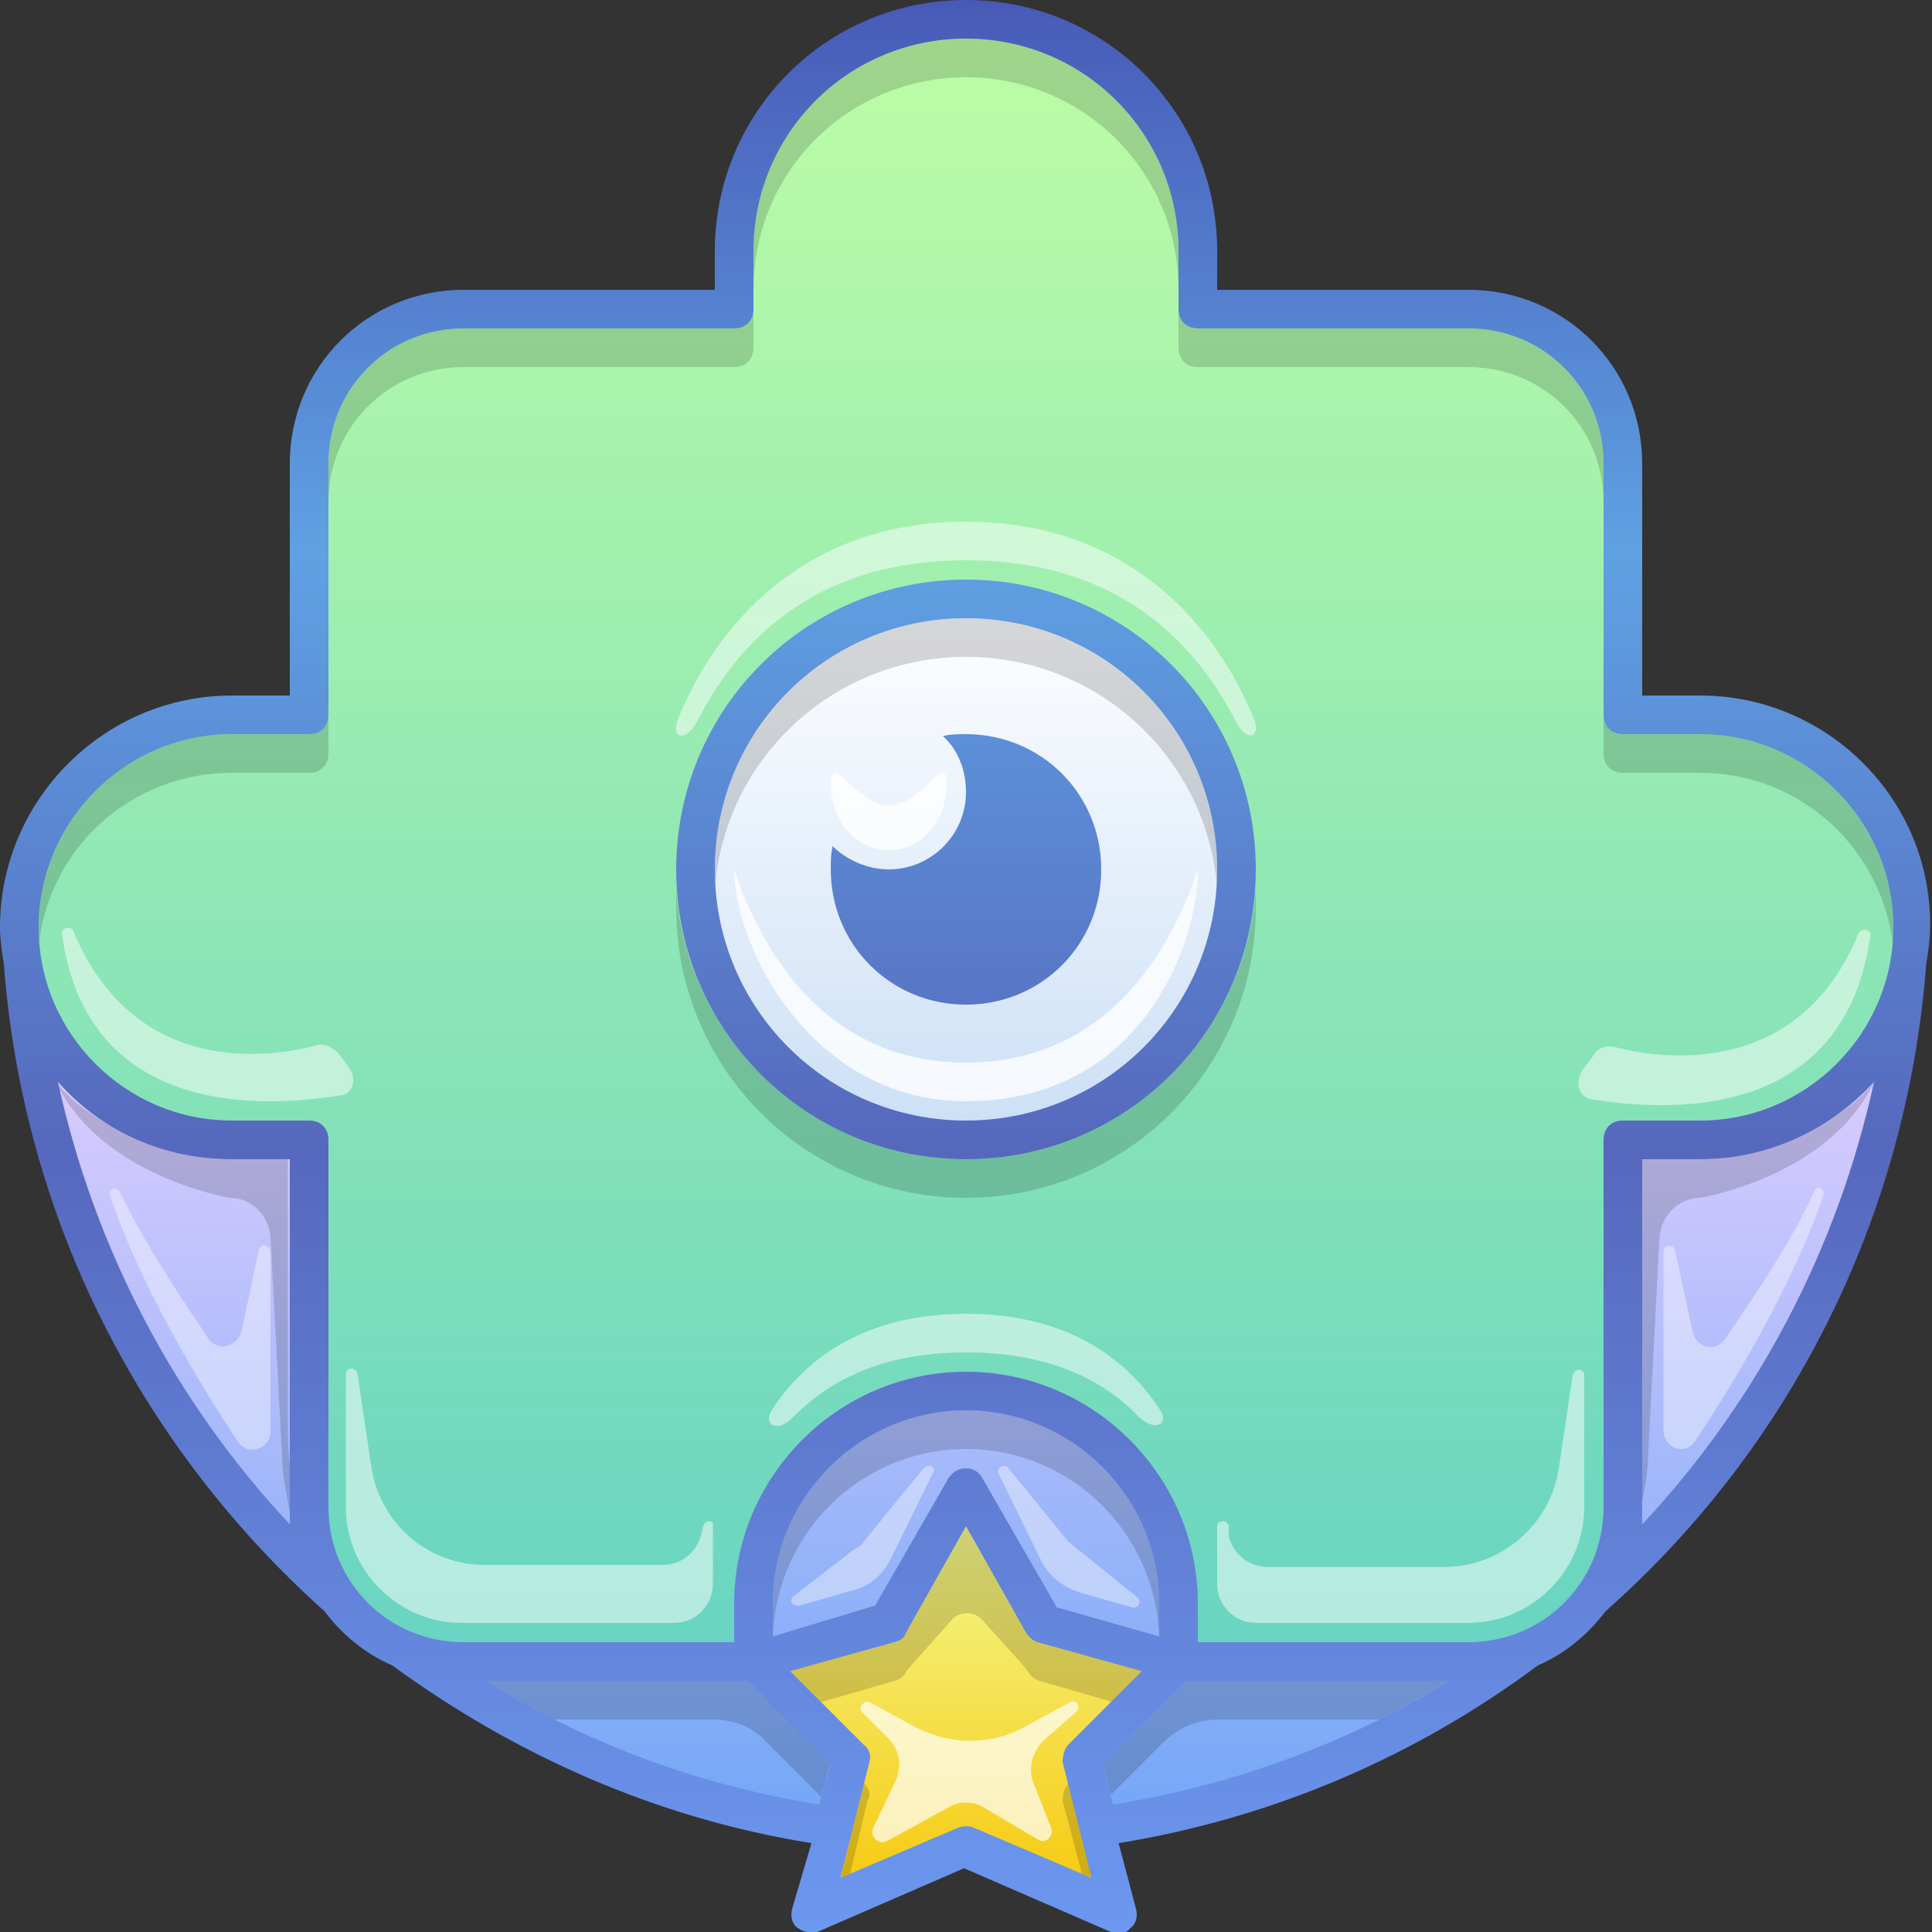
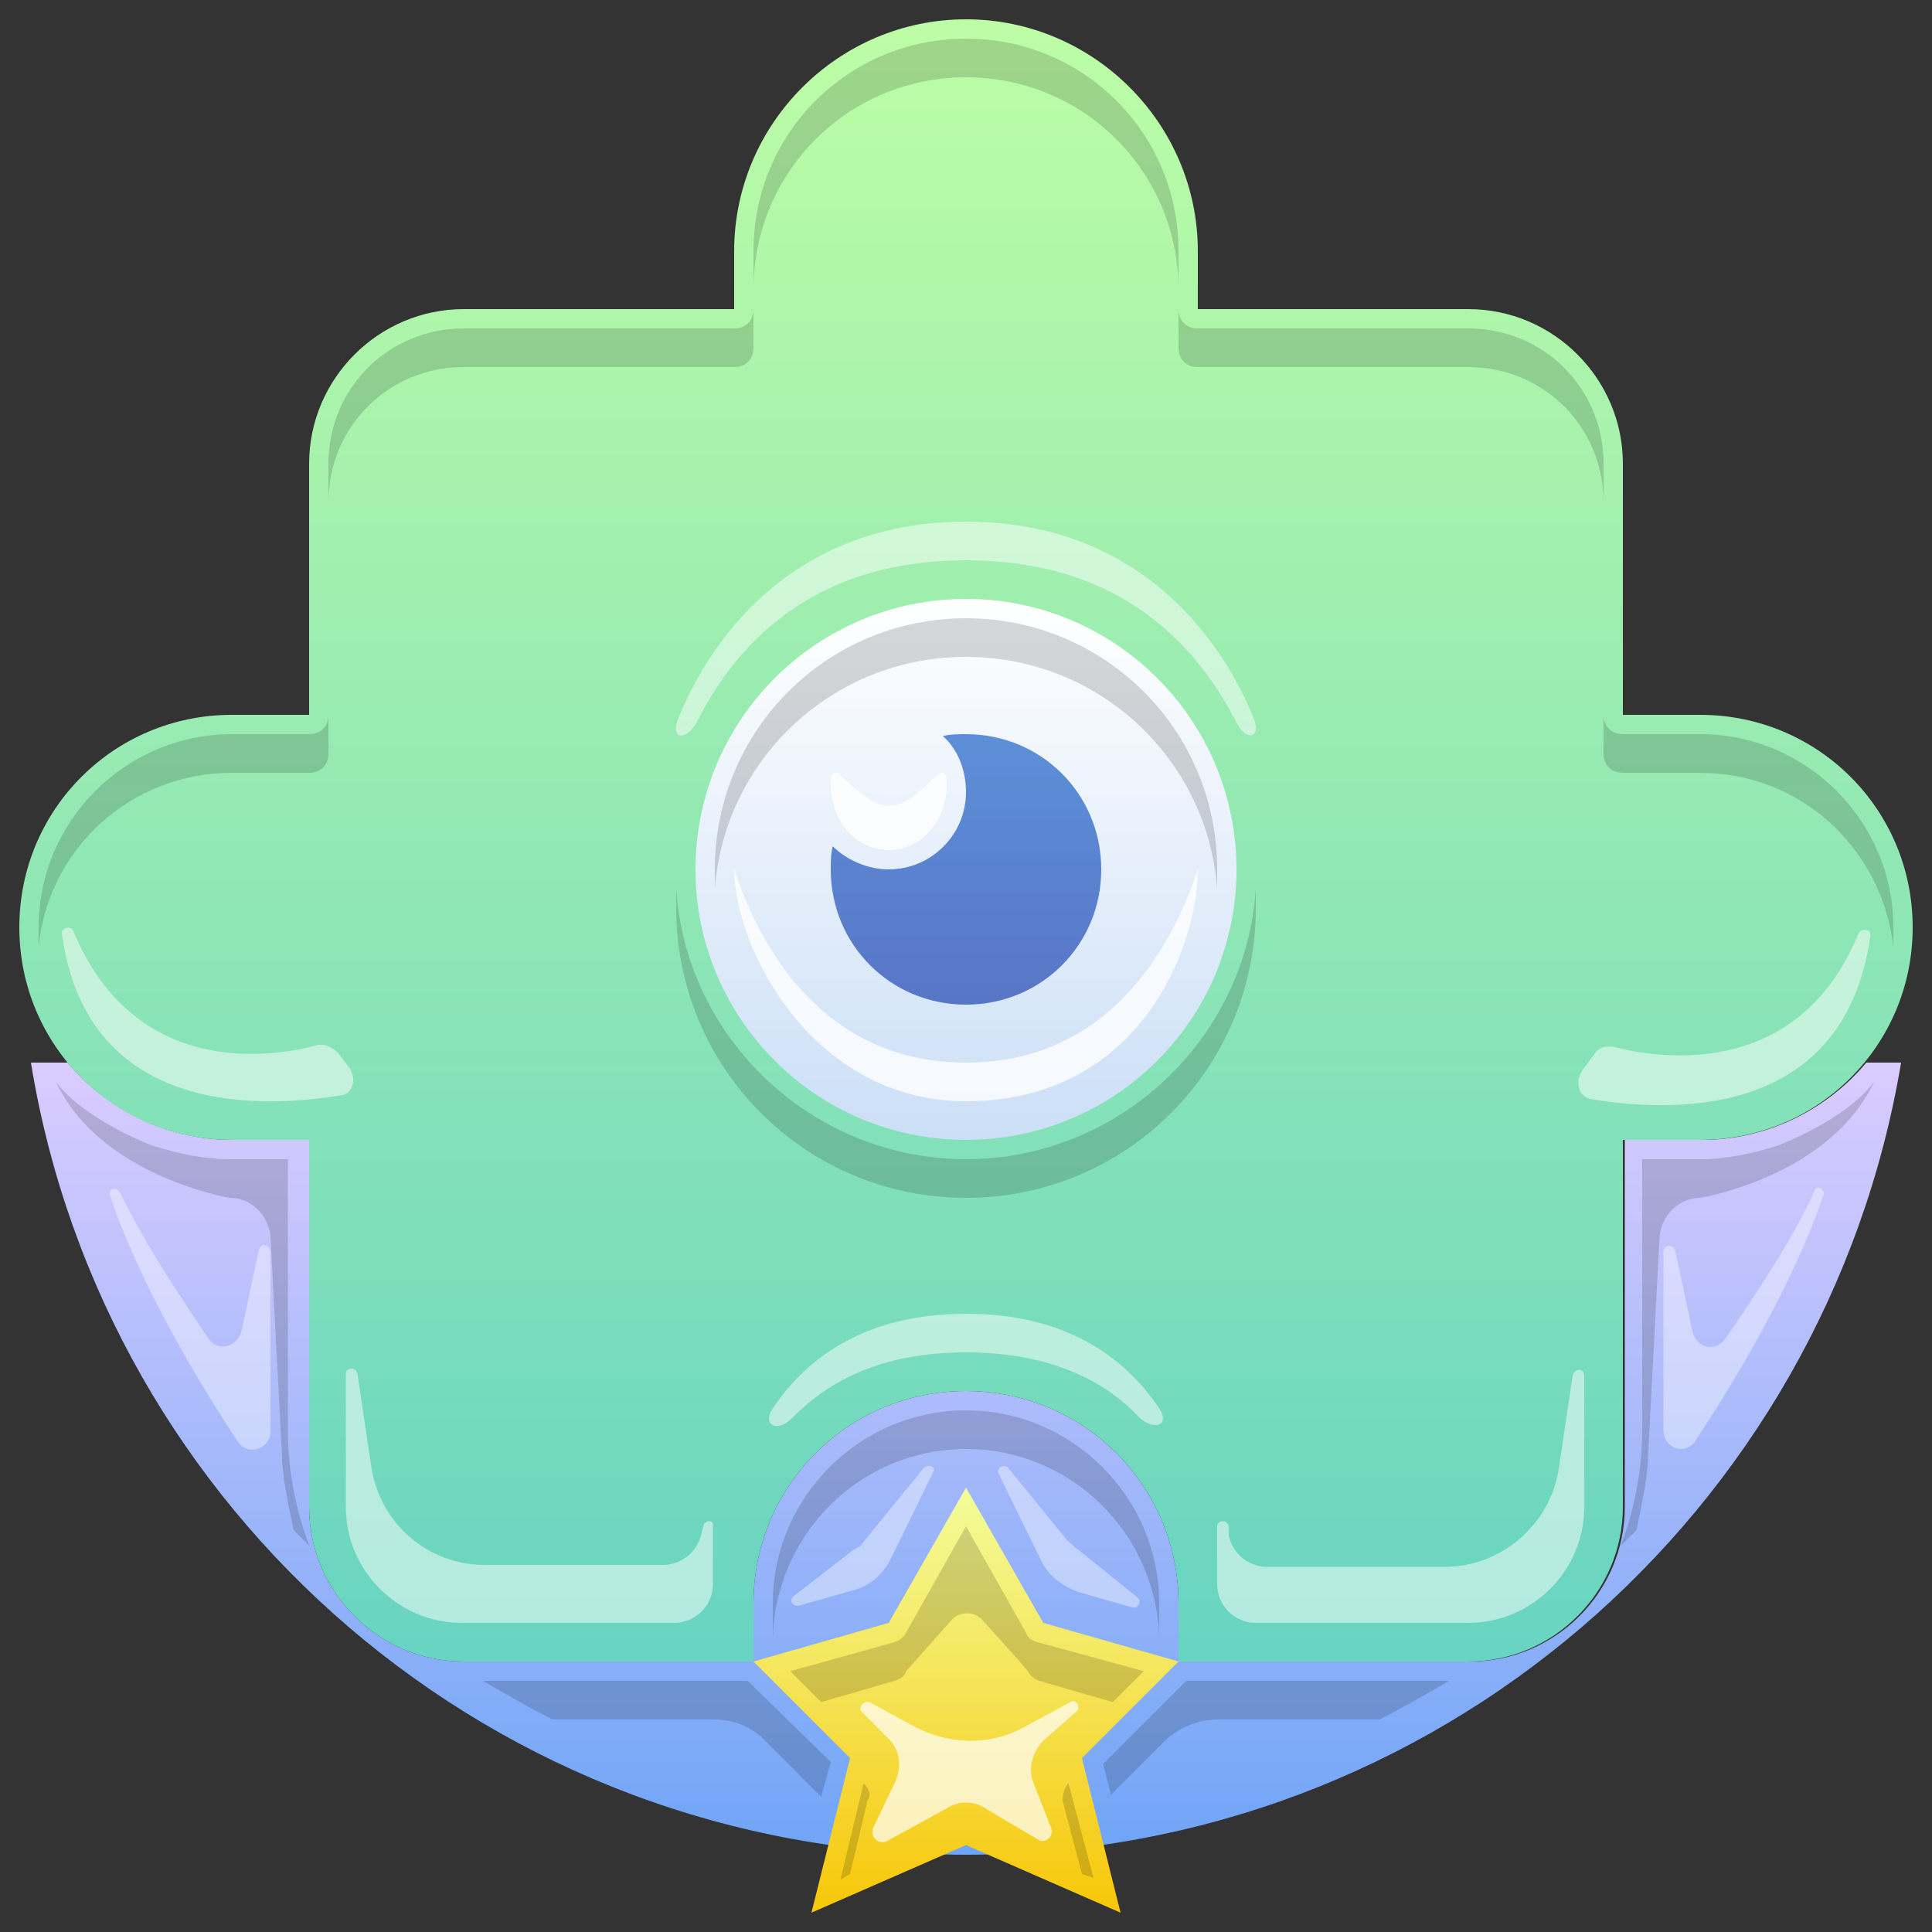
<svg xmlns="http://www.w3.org/2000/svg" viewBox="0 0 100 100">
  <rect x="0" y="0" width="100" height="100" fill="#333333" stroke="none" />
  <linearGradient id="gr-violet" x2="0%" y2="100%">
    <stop offset="0" stop-color="#daccff" />
    <stop offset="1" stop-color="#6fa5f6" />
  </linearGradient>
  <path fill="url(#gr-violet)" d="M1.6 55c3.8 23.3 24 41 48.4 41 24.3 0 44.5-17.7 48.4-41h-1.8c-2 2.4-5.1 4-8.5 4h-4v19c0 4.4-3.6 8-8 8H61v-3c0-6.1-4.9-11-11-11s-11 4.9-11 11v3H24c-4.4 0-8-3.6-8-8V59h-4c-3.4 0-6.5-1.6-8.5-4H1.6z" />
  <linearGradient id="gr-green" x2="0%" y2="100%">
    <stop offset="0" stop-color="#bdfda5" />
    <stop offset="1" stop-color="#68d4c2" />
  </linearGradient>
  <path fill="url(#gr-green)" d="M38 13c0-6.6 5.4-12 12-12s12 5.4 12 12v3h14c4.4 0 8 3.6 8 8v13h4c6.1 0 11 4.9 11 11s-4.9 11-11 11h-4v19c0 4.4-3.6 8-8 8H61v-3c0-6.1-4.9-11-11-11s-11 4.9-11 11v3H24c-4.4 0-8-3.6-8-8V59h-4C5.9 59 1 54.1 1 48s4.9-11 11-11h4V24c0-4.4 3.6-8 8-8h14v-3z" />
  <linearGradient id="gr-white" x2="0%" y2="100%">
    <stop offset="0" stop-color="#fff" />
    <stop offset="1" stop-color="#cbdff6" />
  </linearGradient>
  <circle fill="url(#gr-white)" cx="50" cy="45" r="14" />
  <linearGradient id="gr-yellow" x2="0%" y2="100%">
    <stop offset="0" stop-color="#f3fd9b" />
    <stop offset="1" stop-color="#f7c708" />
  </linearGradient>
  <path fill="url(#gr-yellow)" d="m50 77-4 7-7 2 5 5-2 8 8-3.5 8 3.5-2-8 5-5-7-2-4-7z" />
  <g fill="#fff">
    <path fill-opacity=".4" d="M93.9 61.7c-1.4 3-3.4 5.8-4.6 7.6-.5.7-1.5.5-1.7-.4l-.9-4.2c-.1-.3-.6-.3-.6.1V74c0 1 1.2 1.4 1.7.5 2-3 5.1-8.2 6.6-12.7 0-.3-.4-.5-.5-.1zm-80.5 3-.9 4.2c-.2.8-1.2 1.1-1.7.4-1.2-1.8-3.2-4.7-4.6-7.6-.2-.3-.6-.2-.5.2 1.5 4.5 4.6 9.7 6.6 12.7.5.8 1.7.4 1.7-.5v-9.2c0-.5-.5-.6-.6-.2zM47.8 76l-3.1 3.8c-.1.2-.3.3-.5.4l-3.1 2.4c-.3.2-.1.6.3.5l2.8-.8c.8-.2 1.5-.8 1.9-1.6l2.2-4.5c.2-.2-.2-.5-.5-.2zm8 4.2c-.2-.1-.3-.3-.5-.4L52.2 76c-.2-.3-.7 0-.5.3l2.2 4.5c.4.8 1.1 1.3 1.9 1.6l2.8.8c.3.1.5-.3.3-.5l-3.1-2.5z" />
    <path fill-opacity=".5" d="M64.9 37.2C63 32.5 58.5 27 50 27s-13 5.5-14.9 10.2c-.4 1 .3 1.2.9.3 2-4 5.9-8.5 14-8.5s12 4.5 14 8.4c.5 1 1.3.8.9-.2zM50 68c-5.1 0-8.2 2.2-10 4.9-.6.9.3 1.3 1.1.4 1.8-1.8 4.5-3.3 8.9-3.3s7.2 1.5 8.9 3.3c.8.8 1.7.5 1.1-.4-1.8-2.7-4.9-4.9-10-4.9zM18.1 55.3l-.6-.8c-.3-.3-.7-.5-1.1-.4-2.2.6-9.4 1.8-12.6-5.9-.1-.3-.6-.2-.6.1 1.3 9.7 10.7 9 14.4 8.4.6 0 .9-.8.5-1.4zm78.1-7c-3.1 7.6-10.3 6.5-12.6 5.9-.4-.1-.9 0-1.1.4l-.6.8c-.4.6-.2 1.4.5 1.5 3.7.6 13 1.3 14.4-8.4.1-.4-.4-.5-.6-.2zM36.4 79l-.1.4c-.2.9-1 1.6-2 1.6h-9.2c-3 0-5.5-2.2-5.9-5.2l-.7-4.7c-.1-.4-.6-.3-.6 0V78c0 3.3 2.7 6 6 6h11c1.1 0 2-.9 2-2v-3c.1-.3-.4-.4-.5 0zm45-7.8-.7 4.7c-.4 3-3 5.2-5.9 5.2h-9.2c-1 0-1.8-.7-2-1.6V79c-.1-.4-.6-.3-.6 0v3c0 1.1.9 2 2 2h11c3.3 0 6-2.7 6-6v-6.8c0-.4-.5-.4-.6 0z" />
    <path fill-opacity=".7" d="m46 90-1.4-1.4c-.2-.2.1-.6.4-.5l2.2 1.2c1.8 1 4 1.1 5.8.1l2.4-1.3c.3-.2.6.3.3.5L54 90.1c-.6.6-.8 1.5-.5 2.2l.9 2.3c.2.4-.3.9-.7.6L51 93.6c-.6-.4-1.4-.4-2 0l-3.1 1.7c-.4.2-.9-.2-.7-.7l1.1-2.3c.4-.8.3-1.7-.3-2.3z" />
    <path fill-opacity=".8" d="M46 44c1.7 0 3-1.5 3-3.4 0-1-.4-.6-.9-.1s-1.3 1.2-2.1 1.2-1.5-.7-2.1-1.2c-.5-.5-.9-.9-.9.1 0 1.9 1.3 3.4 3 3.4zm4 11c-8 0-11-7-12-10 0 4 4 12 12 12 9 0 12-8 12-12-1 3-4 10-12 10z" />
  </g>
  <g fill="#000" fill-opacity=".16">
    <path d="M25 87c1.2.7 2.4 1.4 3.6 2h8.3c1.1 0 2.1.4 2.8 1.2l2.8 2.8.5-1.8-4.3-4.2H25zm35-2.3V83c0-5.5-4.5-10-10-10s-10 4.5-10 10v1.7c.2-5.4 4.6-9.7 10-9.7s9.8 4.3 10 9.7zm-2.9 6.6.4 1.6 2.7-2.7c.8-.8 1.8-1.2 2.9-1.2h8.3c1.2-.6 2.4-1.3 3.6-2H61.4l-4.3 4.3zM50 4c6.1 0 11 4.9 11 11v-2c0-6.1-4.9-11-11-11S39 6.9 39 13v2c0-6.1 4.9-11 11-11zm33 20c0-3.9-3.1-7-7-7H62c-.6 0-1-.4-1-1v2c0 .6.4 1 1 1h14c3.9 0 7 3.1 7 7v-2zm5 14h-4c-.6 0-1-.4-1-1v2c0 .6.4 1 1 1h4c5.2 0 9.4 3.9 10 9v-1c0-5.5-4.5-10-10-10zm-72 0h-4C6.5 38 2 42.5 2 48v1c.5-5.1 4.8-9 10-9h4c.6 0 1-.4 1-1v-2c0 .6-.4 1-1 1zm23-20v-2c0 .6-.4 1-1 1H24c-3.9 0-7 3.1-7 7v2c0-3.9 3.1-7 7-7h14c.6 0 1-.4 1-1zm11 42c-7.9 0-14.5-6.2-15-14v1c0 8.3 6.7 15 15 15s15-6.7 15-15v-1c-.5 7.8-7.1 14-15 14zm0-28c-7.2 0-13 5.8-13 13v1c.5-6.7 6.1-12 13-12s12.5 5.3 13 12v-1c0-7.2-5.8-13-13-13z" />
    <path d="M53.7 85c-.3-.1-.5-.2-.6-.5L50 79l-3.1 5.5c-.1.2-.3.4-.6.5l-5.4 1.5 1.6 1.6 3.8-1.1c.3-.1.5-.2.6-.5l2.4-2.7c.4-.4 1.1-.4 1.5 0 .8.9 2.1 2.3 2.4 2.7.1.2.3.4.6.5l3.8 1.1 1.6-1.6-5.5-1.5zm-9 7.3-1.2 5 .5-.3.9-3.8c.2-.3.1-.6-.2-.9zm10.6 0c-.2.2-.3.6-.3.9l1 3.8.6.2-1.3-4.9zM85 60v14c0 2.1-.4 4.1-1.1 6l.8-.8c.2-1 .6-2.7.6-3.8l.6-11.4c.1-1.1 1-2 2.1-2 0 0 6.7-1.1 9-6-1.5 2-5 3.3-5 3.3-1.3.4-2.6.7-4 .7h-3zm-73.1 0c-1.4 0-2.7-.3-4-.7 0 0-3.5-1.3-5-3.3 2.3 4.9 9 6 9 6 1.1 0 2 .9 2.1 2l.6 11.4c0 1.1.4 2.8.6 3.8l.8.8c-.7-1.9-1.1-3.9-1.1-6V60h-3z" />
  </g>
  <linearGradient id="gr-border" x2="0%" y2="100%" gradientUnits="userSpaceOnUse">
    <stop offset="0" stop-color="#485ab7" />
    <stop offset=".286" stop-color="#5fa1e3" />
    <stop offset=".594" stop-color="#5668bd" />
    <stop offset="1" stop-color="#6c98ef" />
  </linearGradient>
  <g fill="url(#gr-border)">
-     <path d="M50 30c-8.3 0-15 6.7-15 15s6.7 15 15 15 15-6.7 15-15-6.7-15-15-15zm0 28c-7.2 0-13-5.8-13-13s5.8-13 13-13 13 5.8 13 13-5.8 13-13 13z" />
    <path d="M50 38c-.4 0-.8 0-1.2.1.8.7 1.2 1.8 1.2 2.9 0 2.2-1.8 4-4 4-1.1 0-2.2-.5-2.9-1.2-.1.4-.1.8-.1 1.2 0 3.9 3.1 7 7 7s7-3.1 7-7-3.1-7-7-7z" />
-     <path d="M88 36h-3V24c0-5-4-9-9-9H63v-2c0-7.2-5.8-13-13-13S37 5.8 37 13v2H24c-5 0-9 4-9 9v12h-3C5.4 36 0 41.4 0 48c0 .6.1 1.3.2 1.9 1 13.3 7.2 25.1 16.6 33.5.9 1.2 2.1 2.2 3.5 2.8 6.3 4.6 13.6 7.9 21.7 9.2l-1 3.4c-.1.4 0 .8.3 1s.7.3 1 .2l7.6-3.3 7.6 3.3c.3.2.8.1 1-.2.3-.2.4-.6.3-1l-.9-3.4c8-1.3 15.4-4.5 21.7-9.2 1.4-.6 2.6-1.6 3.5-2.8 9.4-8.3 15.6-20.2 16.6-33.5.1-.6.2-1.3.2-1.9.1-6.6-5.3-12-11.9-12zM3 56c2.2 2.5 5.4 4 9 4h3v18.9C9.1 72.6 4.9 64.7 3 56zm39.4 37.4c-6.3-1-12.1-3.2-17.3-6.4h13.6l4.3 4.3-.6 2.1zm8 1.2c-.3-.1-.5-.1-.8 0l-6.1 2.6 1.5-6c.1-.3 0-.7-.3-.9l-3.8-3.8 5.4-1.5c.3-.1.5-.2.6-.5L50 79l3.1 5.5c.1.2.3.4.6.5l5.4 1.5-3.8 3.8c-.2.2-.3.6-.3.9l1.5 6-6.1-2.6zM40 84.7V83c0-5.5 4.5-10 10-10s10 4.5 10 10v1.7l-5.3-1.5-3.8-6.6c-.2-.4-.5-.6-.9-.6s-.7.2-.9.5l-3.8 6.6-5.3 1.6zm17.6 8.7-.5-2.1 4.3-4.3H75c-5.2 3.2-11.1 5.4-17.4 6.4zM85 78.9V60h3c3.6 0 6.8-1.6 9-4-1.9 8.7-6.1 16.6-12 22.9zM88 58h-4c-.6 0-1 .4-1 1v19c0 3.9-3.1 7-7 7H62v-2c0-6.6-5.4-12-12-12s-12 5.4-12 12v2H24c-3.9 0-7-3.1-7-7V59c0-.6-.4-1-1-1h-4C6.5 58 2 53.5 2 48s4.5-10 10-10h4c.6 0 1-.4 1-1V24c0-3.9 3.1-7 7-7h14c.6 0 1-.4 1-1v-3c0-6.1 4.9-11 11-11s11 4.9 11 11v3c0 .6.4 1 1 1h14c3.9 0 7 3.1 7 7v13c0 .6.4 1 1 1h4c5.5 0 10 4.5 10 10s-4.5 10-10 10z" />
  </g>
</svg>